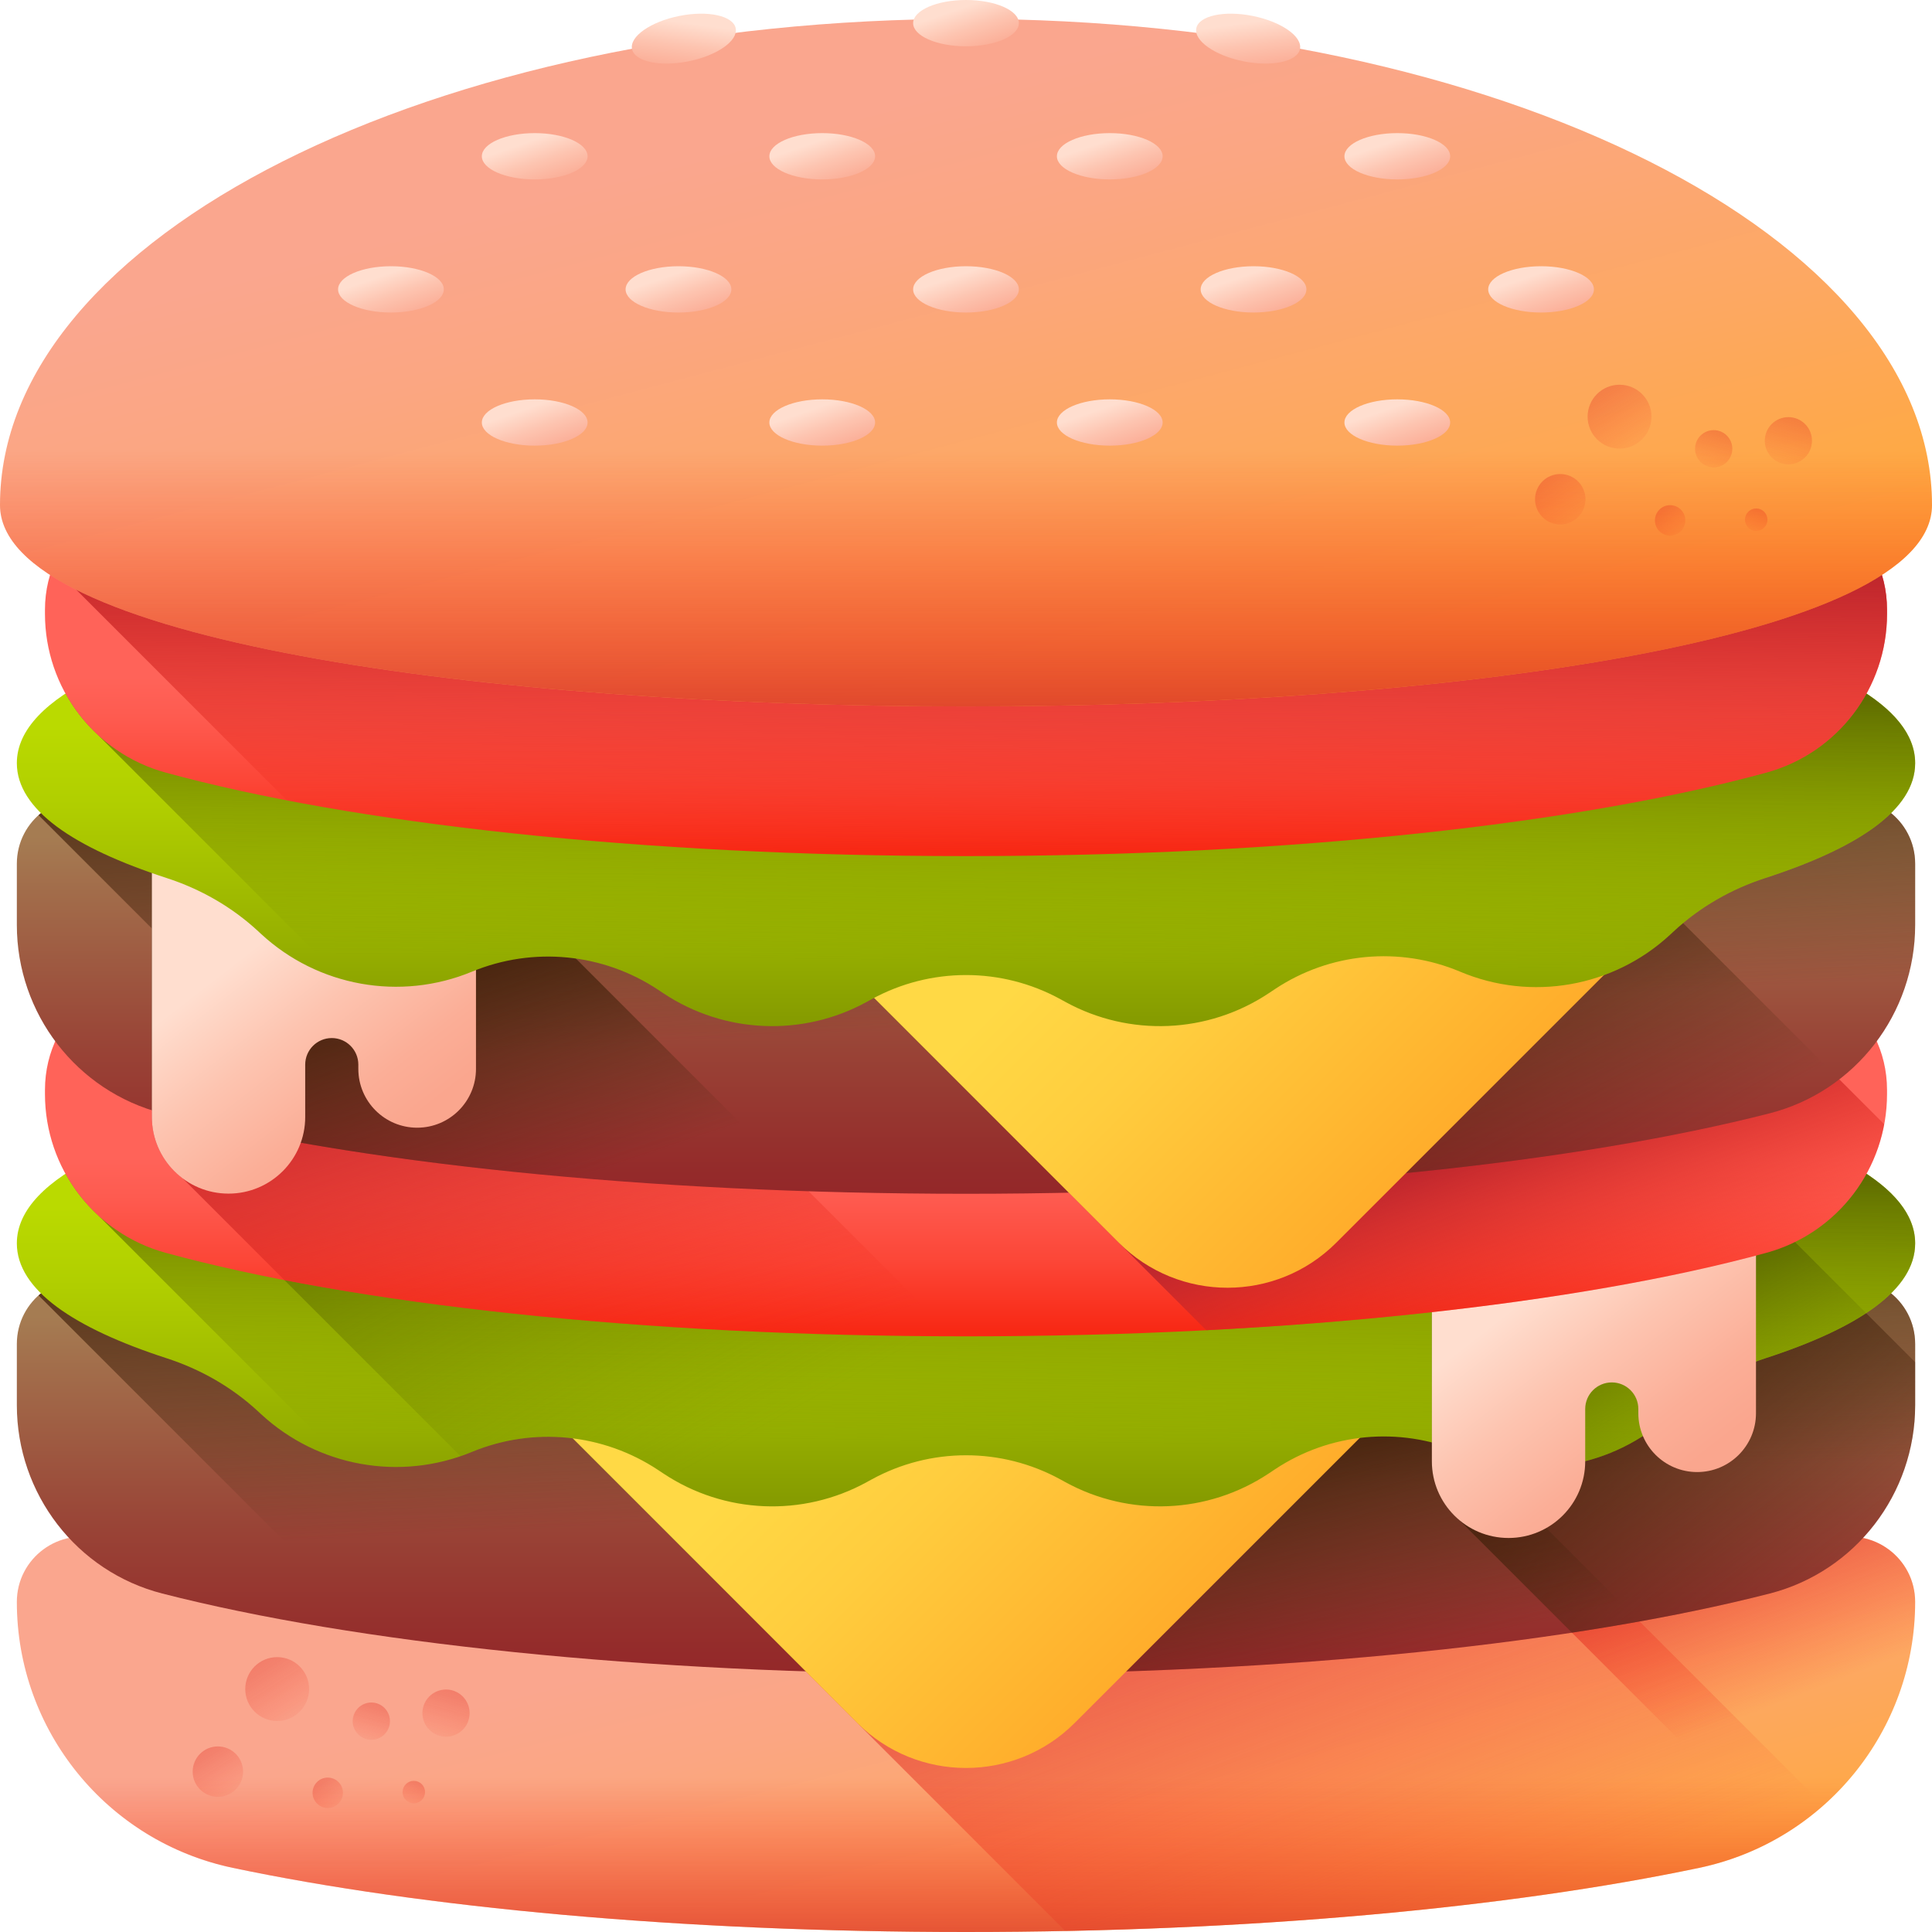
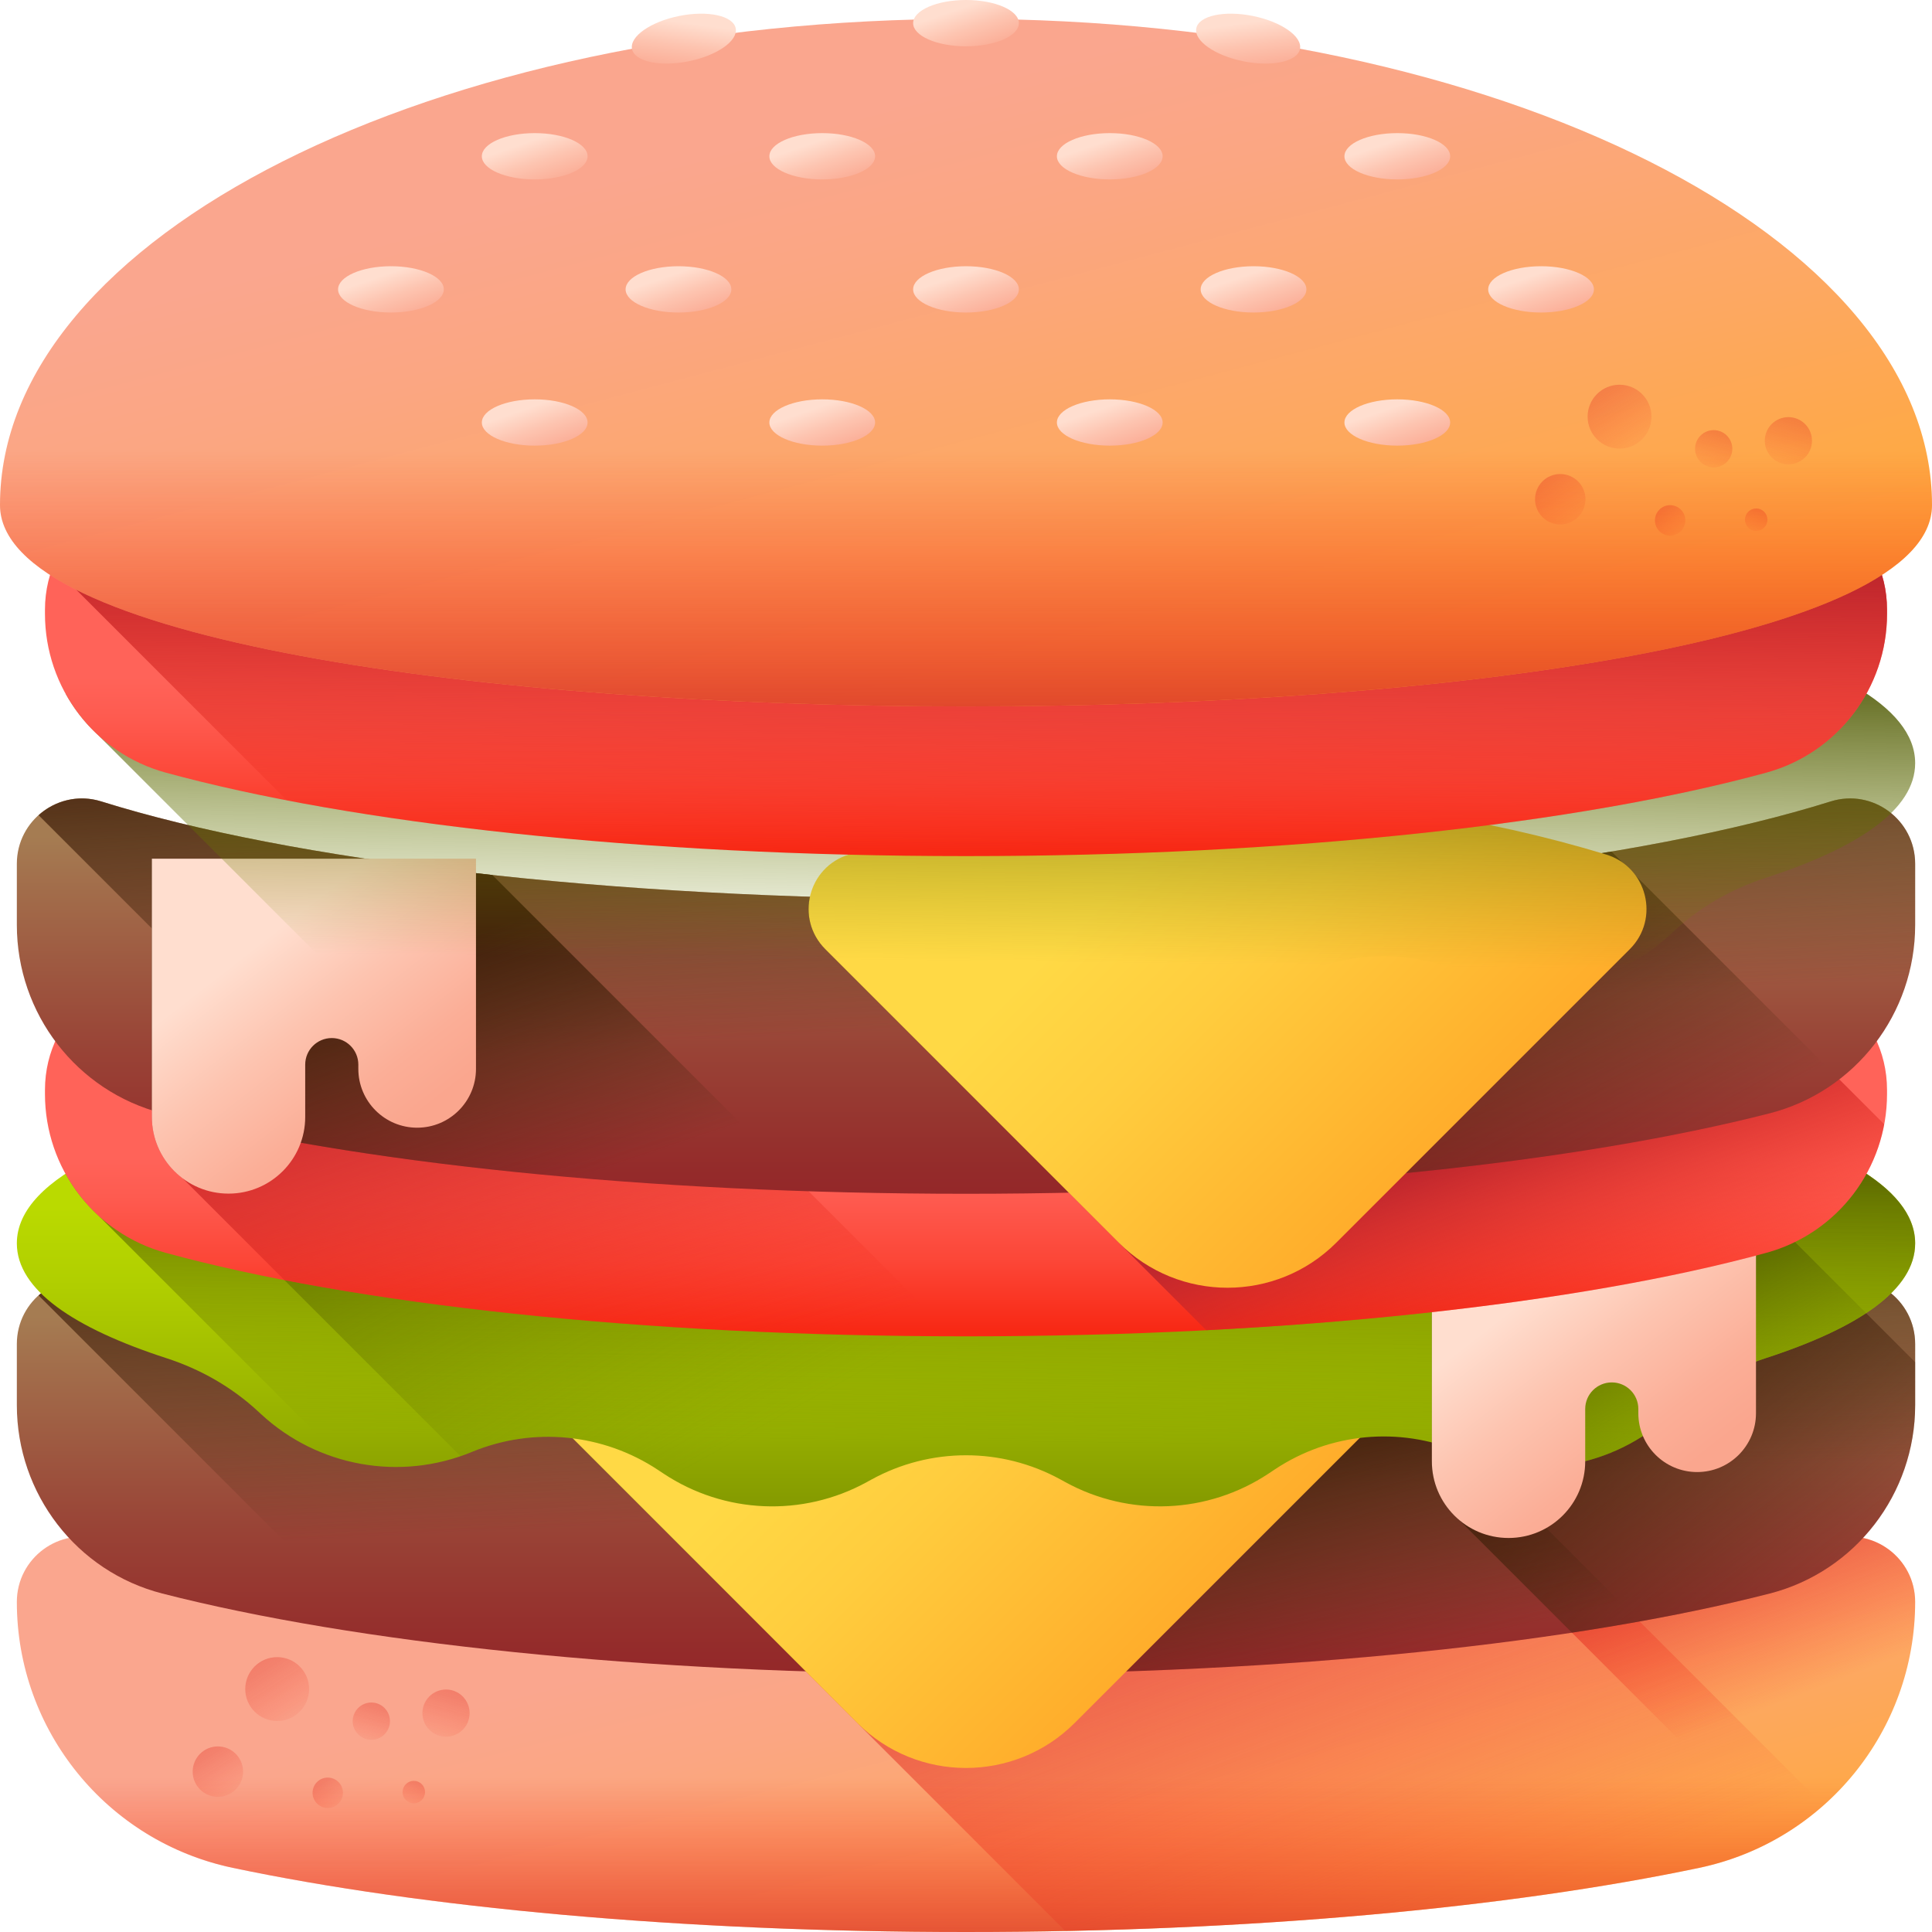
<svg xmlns="http://www.w3.org/2000/svg" xmlns:xlink="http://www.w3.org/1999/xlink" id="Capa_1" enable-background="new 0 0 510 510" height="512" viewBox="0 0 510 510" width="512">
  <linearGradient id="lg1">
    <stop offset="0" stop-color="#faa68e" />
    <stop offset=".206" stop-color="#fba682" />
    <stop offset=".581" stop-color="#fda861" />
    <stop offset="1" stop-color="#ffa936" />
  </linearGradient>
  <linearGradient id="SVGID_1_" gradientUnits="userSpaceOnUse" x1="252.839" x2="286.45" xlink:href="#lg1" y1="417.724" y2="550.639" />
  <linearGradient id="lg2">
    <stop offset="0" stop-color="#f82814" stop-opacity="0" />
    <stop offset=".245" stop-color="#f12817" stop-opacity=".245" />
    <stop offset=".605" stop-color="#dd2820" stop-opacity=".605" />
    <stop offset="1" stop-color="#c0272d" />
  </linearGradient>
  <linearGradient id="SVGID_2_" gradientUnits="userSpaceOnUse" x1="366.321" x2="298.081" xlink:href="#lg2" y1="517.72" y2="338.462" />
  <linearGradient id="SVGID_3_" gradientUnits="userSpaceOnUse" x1="467.39" x2="442.564" xlink:href="#lg2" y1="450.436" y2="386.27" />
  <linearGradient id="SVGID_4_" gradientTransform="matrix(-.999 -.055 .055 -.999 310.88 -132.595)" gradientUnits="userSpaceOnUse" x1="197.982" x2="221.323" xlink:href="#lg2" y1="-601.089" y2="-568.73" />
  <linearGradient id="SVGID_5_" gradientTransform="matrix(-.999 -.055 .055 -.999 310.88 -132.595)" gradientUnits="userSpaceOnUse" x1="213.989" x2="232.416" xlink:href="#lg2" y1="-621.524" y2="-595.978" />
  <linearGradient id="SVGID_6_" gradientTransform="matrix(-.999 -.055 .055 -.999 310.88 -132.595)" gradientUnits="userSpaceOnUse" x1="187.073" x2="198.182" xlink:href="#lg2" y1="-622.239" y2="-606.838" />
  <linearGradient id="SVGID_7_" gradientTransform="matrix(-.625 -.781 .781 -.625 312.485 -10.69)" gradientUnits="userSpaceOnUse" x1="-245.378" x2="-228.131" xlink:href="#lg2" y1="-448.934" y2="-425.023" />
  <linearGradient id="SVGID_8_" gradientTransform="matrix(-.625 -.781 .781 -.625 312.485 -10.69)" gradientUnits="userSpaceOnUse" x1="-233.55" x2="-219.934" xlink:href="#lg2" y1="-464.034" y2="-445.158" />
  <linearGradient id="SVGID_9_" gradientTransform="matrix(-.625 -.781 .781 -.625 312.485 -10.69)" gradientUnits="userSpaceOnUse" x1="-253.439" x2="-245.231" xlink:href="#lg2" y1="-464.563" y2="-453.182" />
  <linearGradient id="SVGID_10_" gradientUnits="userSpaceOnUse" x1="255" x2="255" xlink:href="#lg2" y1="469.279" y2="531.708" />
  <linearGradient id="lg3">
    <stop offset="0" stop-color="#a57c52" />
    <stop offset=".134" stop-color="#a26c4a" />
    <stop offset=".515" stop-color="#994336" />
    <stop offset=".817" stop-color="#942a2a" />
    <stop offset="1" stop-color="#922125" />
  </linearGradient>
  <linearGradient id="SVGID_11_" gradientUnits="userSpaceOnUse" x1="255" x2="255" xlink:href="#lg3" y1="347.567" y2="456.813" />
  <linearGradient id="lg4">
    <stop offset="0" stop-color="#42210b" stop-opacity="0" />
    <stop offset="1" stop-color="#42210b" />
  </linearGradient>
  <linearGradient id="SVGID_12_" gradientUnits="userSpaceOnUse" x1="260.396" x2="255.813" xlink:href="#lg4" y1="397.577" y2="307.948" />
  <linearGradient id="SVGID_13_" gradientUnits="userSpaceOnUse" x1="480.969" x2="419.477" xlink:href="#lg4" y1="425.161" y2="348.39" />
  <linearGradient id="SVGID_14_" gradientUnits="userSpaceOnUse" x1="301.813" x2="286.535" xlink:href="#lg4" y1="453.384" y2="389.6" />
  <linearGradient id="lg5">
    <stop offset="0" stop-color="#ffd945" />
    <stop offset=".304" stop-color="#ffcd3e" />
    <stop offset=".856" stop-color="#ffad2b" />
    <stop offset="1" stop-color="#ffa325" />
  </linearGradient>
  <linearGradient id="SVGID_15_" gradientUnits="userSpaceOnUse" x1="237.173" x2="326.779" xlink:href="#lg5" y1="348.867" y2="438.473" />
  <linearGradient id="lg6">
    <stop offset="0" stop-color="#bada00" />
    <stop offset=".227" stop-color="#b0ce00" />
    <stop offset=".638" stop-color="#95ae00" />
    <stop offset="1" stop-color="#798c00" />
  </linearGradient>
  <linearGradient id="SVGID_16_" gradientUnits="userSpaceOnUse" x1="255" x2="255" xlink:href="#lg6" y1="318.54" y2="411.314" />
  <linearGradient id="lg7">
    <stop offset="0" stop-color="#798c00" stop-opacity="0" />
    <stop offset=".654" stop-color="#556100" stop-opacity=".654" />
    <stop offset="1" stop-color="#464f00" />
  </linearGradient>
  <linearGradient id="SVGID_17_" gradientUnits="userSpaceOnUse" x1="260.708" x2="261.727" xlink:href="#lg7" y1="380.591" y2="294.018" />
  <linearGradient id="SVGID_18_" gradientUnits="userSpaceOnUse" x1="187.772" x2="100.689" xlink:href="#lg7" y1="384.375" y2="227.015" />
  <linearGradient id="SVGID_19_" gradientUnits="userSpaceOnUse" x1="450.741" x2="417.512" xlink:href="#lg7" y1="391.416" y2="331.833" />
  <linearGradient id="lg8">
    <stop offset="0" stop-color="#ffdecf" />
    <stop offset=".379" stop-color="#fdc4b0" />
    <stop offset=".765" stop-color="#fbae97" />
    <stop offset="1" stop-color="#faa68e" />
  </linearGradient>
  <linearGradient id="SVGID_20_" gradientUnits="userSpaceOnUse" x1="408.004" x2="445.675" xlink:href="#lg8" y1="338.712" y2="387.205" />
  <linearGradient id="lg9">
    <stop offset="0" stop-color="#ff6359" />
    <stop offset=".224" stop-color="#fe5b50" />
    <stop offset=".595" stop-color="#fc4637" />
    <stop offset="1" stop-color="#f82814" />
  </linearGradient>
  <linearGradient id="SVGID_21_" gradientUnits="userSpaceOnUse" x1="255" x2="255" xlink:href="#lg9" y1="305.554" y2="351.444" />
  <linearGradient id="lg10">
    <stop offset="0" stop-color="#f82814" stop-opacity="0" />
    <stop offset="1" stop-color="#c0272d" />
  </linearGradient>
  <linearGradient id="SVGID_22_" gradientUnits="userSpaceOnUse" x1="159.332" x2="127.758" xlink:href="#lg10" y1="370.095" y2="264.679" />
  <linearGradient id="SVGID_23_" gradientUnits="userSpaceOnUse" x1="398.032" x2="378.68" xlink:href="#lg10" y1="359.675" y2="307.731" />
  <linearGradient id="SVGID_24_" gradientUnits="userSpaceOnUse" x1="255" x2="255" xlink:href="#lg3" y1="220.799" y2="330.045" />
  <linearGradient id="SVGID_25_" gradientUnits="userSpaceOnUse" x1="260.396" x2="255.813" xlink:href="#lg4" y1="270.809" y2="181.18" />
  <linearGradient id="SVGID_26_" gradientUnits="userSpaceOnUse" x1="386.803" x2="336.387" xlink:href="#lg4" y1="332.953" y2="240.269" />
  <linearGradient id="SVGID_27_" gradientUnits="userSpaceOnUse" x1="306.212" x2="395.818" xlink:href="#lg5" y1="222.099" y2="311.705" />
  <linearGradient id="SVGID_28_" gradientUnits="userSpaceOnUse" x1="131.648" x2="109.241" xlink:href="#lg4" y1="318.309" y2="251.596" />
  <linearGradient id="SVGID_29_" gradientUnits="userSpaceOnUse" x1="70.115" x2="107.787" xlink:href="#lg8" y1="247.81" y2="296.302" />
  <linearGradient id="SVGID_30_" gradientUnits="userSpaceOnUse" x1="255" x2="255" xlink:href="#lg6" y1="191.771" y2="284.546" />
  <linearGradient id="SVGID_31_" gradientUnits="userSpaceOnUse" x1="260.708" x2="261.727" xlink:href="#lg7" y1="253.829" y2="167.256" />
  <linearGradient id="SVGID_32_" gradientUnits="userSpaceOnUse" x1="255" x2="255" xlink:href="#lg9" y1="178.785" y2="224.676" />
  <linearGradient id="SVGID_33_" gradientUnits="userSpaceOnUse" x1="255.343" x2="256.107" xlink:href="#lg10" y1="227.045" y2="150.657" />
  <linearGradient id="SVGID_34_" gradientUnits="userSpaceOnUse" x1="228.385" x2="276.049" xlink:href="#lg1" y1="29.509" y2="209.402" />
  <linearGradient id="SVGID_35_" gradientTransform="matrix(-.999 -.055 .055 -.999 310.88 -132.595)" gradientUnits="userSpaceOnUse" x1="-137.33" x2="-113.989" xlink:href="#lg2" y1="-246.2" y2="-213.841" />
  <linearGradient id="SVGID_36_" gradientTransform="matrix(-.999 -.055 .055 -.999 310.88 -132.595)" gradientUnits="userSpaceOnUse" x1="-121.323" x2="-102.896" xlink:href="#lg2" y1="-266.636" y2="-241.09" />
  <linearGradient id="SVGID_37_" gradientTransform="matrix(-.999 -.055 .055 -.999 310.88 -132.595)" gradientUnits="userSpaceOnUse" x1="-148.239" x2="-137.13" xlink:href="#lg2" y1="-267.351" y2="-251.949" />
  <linearGradient id="SVGID_38_" gradientTransform="matrix(-.625 -.781 .781 -.625 312.485 -10.69)" gradientUnits="userSpaceOnUse" x1="-204.445" x2="-187.198" xlink:href="#lg2" y1="37.589" y2="61.5" />
  <linearGradient id="SVGID_39_" gradientTransform="matrix(-.625 -.781 .781 -.625 312.485 -10.69)" gradientUnits="userSpaceOnUse" x1="-192.617" x2="-179.001" xlink:href="#lg2" y1="22.488" y2="41.365" />
  <linearGradient id="SVGID_40_" gradientTransform="matrix(-.625 -.781 .781 -.625 312.485 -10.69)" gradientUnits="userSpaceOnUse" x1="-212.506" x2="-204.298" xlink:href="#lg2" y1="21.96" y2="33.34" />
  <linearGradient id="SVGID_41_" gradientUnits="userSpaceOnUse" x1="255" x2="255" y1="119.19" y2="209.935">
    <stop offset="0" stop-color="#f82814" stop-opacity="0" />
    <stop offset=".25" stop-color="#f32816" stop-opacity=".25" />
    <stop offset=".542" stop-color="#e5281d" stop-opacity=".542" />
    <stop offset=".855" stop-color="#ce2727" stop-opacity=".855" />
    <stop offset="1" stop-color="#c0272d" />
  </linearGradient>
  <linearGradient id="SVGID_42_" gradientUnits="userSpaceOnUse" x1="139.799" x2="144.892" xlink:href="#lg8" y1="107.612" y2="122.38" />
  <linearGradient id="SVGID_43_" gradientUnits="userSpaceOnUse" x1="215.7" x2="220.792" xlink:href="#lg8" y1="107.612" y2="122.38" />
  <linearGradient id="SVGID_44_" gradientUnits="userSpaceOnUse" x1="291.6" x2="296.693" xlink:href="#lg8" y1="107.612" y2="122.38" />
  <linearGradient id="SVGID_45_" gradientUnits="userSpaceOnUse" x1="367.501" x2="372.593" xlink:href="#lg8" y1="107.612" y2="122.38" />
  <linearGradient id="SVGID_46_" gradientUnits="userSpaceOnUse" x1="101.849" x2="106.942" xlink:href="#lg8" y1="72.473" y2="87.242" />
  <linearGradient id="SVGID_47_" gradientUnits="userSpaceOnUse" x1="177.75" x2="182.842" xlink:href="#lg8" y1="72.473" y2="87.242" />
  <linearGradient id="SVGID_48_" gradientUnits="userSpaceOnUse" x1="253.65" x2="258.743" xlink:href="#lg8" y1="72.473" y2="87.242" />
  <linearGradient id="SVGID_49_" gradientUnits="userSpaceOnUse" x1="329.55" x2="334.643" xlink:href="#lg8" y1="72.473" y2="87.242" />
  <linearGradient id="SVGID_50_" gradientUnits="userSpaceOnUse" x1="405.451" x2="410.543" xlink:href="#lg8" y1="72.473" y2="87.242" />
  <linearGradient id="SVGID_51_" gradientUnits="userSpaceOnUse" x1="139.799" x2="144.892" xlink:href="#lg8" y1="37.335" y2="52.103" />
  <linearGradient id="SVGID_52_" gradientUnits="userSpaceOnUse" x1="215.7" x2="220.792" xlink:href="#lg8" y1="37.335" y2="52.103" />
  <linearGradient id="SVGID_53_" gradientUnits="userSpaceOnUse" x1="291.6" x2="296.693" xlink:href="#lg8" y1="37.335" y2="52.103" />
  <linearGradient id="SVGID_54_" gradientUnits="userSpaceOnUse" x1="367.501" x2="372.593" xlink:href="#lg8" y1="37.335" y2="52.103" />
  <linearGradient id="SVGID_55_" gradientUnits="userSpaceOnUse" x1="253.65" x2="258.743" xlink:href="#lg8" y1="2.196" y2="16.964" />
  <linearGradient id="SVGID_56_" gradientTransform="matrix(.981 .196 -.196 .981 -112.422 139.145)" gradientUnits="userSpaceOnUse" x1="406.71" x2="411.803" xlink:href="#lg8" y1="-216.964" y2="-202.196" />
  <linearGradient id="SVGID_57_" gradientTransform="matrix(-.981 .196 .196 .981 -1406.217 139.145)" gradientUnits="userSpaceOnUse" x1="-1582.589" x2="-1577.496" xlink:href="#lg8" y1="180.611" y2="195.38" />
  <g>
    <g>
      <path d="m4.446 422.882c0 33.949 23.803 63.214 57.027 70.192 49.846 10.469 118.159 16.926 193.527 16.926s143.681-6.457 193.527-16.926c33.224-6.978 57.027-36.242 57.027-70.191 0-11.591-11.23-19.921-22.29-16.456-49.747 15.583-133.404 25.815-228.264 25.815s-178.517-10.232-228.264-25.816c-11.06-3.465-22.29 4.866-22.29 16.456z" fill="url(#SVGID_1_)" />
      <path d="m202.666 431.181 78.552 78.552c64.924-1.308 123.312-7.42 167.308-16.66 12.551-2.636 23.753-8.456 32.84-16.504l-56.786-56.786c-46.807 7.804-105.639 12.458-169.581 12.458-17.894.001-35.388-.364-52.333-1.06z" fill="url(#SVGID_2_)" />
      <path d="m483.264 406.426c-20.399 6.39-46.507 11.878-76.743 16.132l62.694 62.694c21.978-12.469 36.34-36.004 36.34-62.37-.001-11.59-11.231-19.921-22.291-16.456z" fill="url(#SVGID_3_)" />
      <g opacity=".6">
        <g>
          <circle cx="73.167" cy="445.87" fill="url(#SVGID_4_)" r="8.429" />
          <circle cx="57.516" cy="467.668" fill="url(#SVGID_5_)" r="6.655" />
          <circle cx="86.522" cy="473.252" fill="url(#SVGID_6_)" r="4.012" />
        </g>
        <g>
          <circle cx="117.737" cy="452.223" fill="url(#SVGID_7_)" r="6.229" />
          <circle cx="98.022" cy="454.342" fill="url(#SVGID_8_)" r="4.917" />
          <circle cx="109.237" cy="473.068" fill="url(#SVGID_9_)" r="2.965" />
        </g>
      </g>
      <path d="m10.175 450.946c8.968 21.052 27.763 37.185 51.298 42.128 49.846 10.469 118.159 16.926 193.527 16.926s143.681-6.457 193.527-16.926c23.535-4.943 42.33-21.075 51.298-42.128z" fill="url(#SVGID_10_)" />
    </g>
    <path d="m4.446 354.78v16.157c0 23.379 15.755 43.915 38.403 49.717 50.683 12.983 126.904 21.244 212.151 21.244s161.468-8.261 212.151-21.244c22.648-5.802 38.403-26.337 38.403-49.717v-16.157c0-11.591-11.23-19.921-22.29-16.456-49.747 15.584-133.404 25.816-228.264 25.816s-178.517-10.232-228.264-25.816c-11.06-3.465-22.29 4.866-22.29 16.456z" fill="url(#SVGID_11_)" />
    <path d="m483.264 338.324c-49.747 15.584-133.403 25.816-228.264 25.816-94.86 0-178.517-10.232-228.264-25.816-6.111-1.914-12.263-.217-16.555 3.63l89.756 89.756c44.212 6.428 97.578 10.188 155.062 10.188 85.247 0 161.468-8.261 212.151-21.244 22.648-5.802 38.403-26.337 38.403-49.717v-16.157c.001-11.59-11.229-19.921-22.289-16.456z" fill="url(#SVGID_12_)" />
    <path d="m505.554 370.937v-11.354l-21.464-21.463c-.276.072-.551.118-.826.205-26.573 8.324-62.826 15.119-105.289 19.646v27.778c0 6.228 2.818 11.794 7.243 15.507l29.728 29.728c19.406-2.954 36.967-6.426 52.205-10.33 22.648-5.802 38.403-26.337 38.403-49.717z" fill="url(#SVGID_13_)" />
    <path d="m364.141 359.344c-33.477 3.085-70.371 4.796-109.141 4.796-38.59 0-75.324-1.694-108.677-4.752-3.067 5.539-2.583 12.867 2.489 17.939l63.876 63.876c13.797.454 27.921.695 42.312.695 67.739 0 129.762-5.22 177.818-13.877z" fill="url(#SVGID_14_)" />
    <path d="m354.924 352.337c-65.154-19.741-134.694-19.741-199.848 0-10.857 3.29-14.286 16.968-6.264 24.99l77.485 77.485c15.852 15.852 41.554 15.852 57.406 0l77.485-77.485c8.022-8.022 4.593-21.7-6.264-24.99z" fill="url(#SVGID_15_)" />
    <path d="m505.554 328.215c0-70.876-501.108-70.876-501.108 0 0 12.22 14.905 22.332 39.564 30.338 8.958 2.908 17.22 7.629 24.128 14.03l.741.686c15.02 13.919 36.766 17.825 55.69 10.003l.014-.006c16.166-6.682 34.598-4.885 49.169 4.794l1.386.921c16.067 10.672 36.729 11.548 53.641 2.274l1.292-.709c15.533-8.518 34.339-8.52 49.873-.004l1.302.713c16.914 9.272 37.577 8.393 53.643-2.281l1.681-1.117c14.489-9.626 32.838-11.349 48.866-4.59 18.786 7.922 40.47 4.107 55.423-9.753l1.006-.932c6.907-6.402 15.169-11.122 24.126-14.03 24.659-8.005 39.563-18.117 39.563-30.337z" fill="url(#SVGID_16_)" />
    <path d="m505.554 328.213c0 12.222-14.911 22.321-39.569 30.326-8.953 2.918-17.218 7.639-24.123 14.04l-1.008.932c-9.762 9.06-22.428 13.826-35.261 13.826-6.799 0-13.658-1.329-20.151-4.079-16.026-6.753-34.375-5.026-48.873 4.599l-1.681 1.115c-16.057 10.664-36.728 11.55-53.64 2.276l-1.299-.718c-15.537-8.51-34.344-8.51-49.882.015l-1.283.703c-16.912 9.273-37.583 8.403-53.64-2.276l-1.39-.917c-14.575-9.686-33-11.474-49.164-4.797h-.015c-11.076 4.568-23.1 5.149-34.191 2.032l-64.487-64.487c-3.437-3.163-6.34-6.875-8.586-10.969 28.844-19.082 102.605-30.311 184.31-33.687 35.093-1.451 71.668-1.451 106.76 0 105.171 4.339 197.173 21.694 197.173 52.066z" fill="url(#SVGID_17_)" />
    <path d="m176.44 277.456c-54.952 3.455-104.298 10.645-135.89 21.576 1.03 4.863 3.789 9.085 7.627 11.975l73.383 73.383c1.009-.346 2.015-.707 3.009-1.118l.014-.006c16.166-6.682 34.598-4.885 49.169 4.794l1.386.921c16.067 10.672 36.729 11.548 53.641 2.274l1.292-.709c15.533-8.518 34.339-8.519 49.873-.004l1.302.714c4.531 2.483 9.333 4.215 14.241 5.248z" fill="url(#SVGID_18_)" />
    <path d="m463.537 317.567h-85.562v63.226c2.525.638 5.022 1.446 7.461 2.474 18.786 7.922 40.47 4.107 55.423-9.753l1.006-.932c6.907-6.402 15.169-11.122 24.126-14.03 10.949-3.555 19.968-7.525 26.62-11.911z" fill="url(#SVGID_19_)" />
    <path d="m377.975 317.567v68.181c0 11.179 9.062 20.241 20.241 20.241 11.179 0 20.241-9.062 20.241-20.241v-13.813c0-3.873 3.139-7.012 7.012-7.012 3.873 0 7.012 3.139 7.012 7.012v1.124c0 8.576 6.952 15.528 15.528 15.528 8.576 0 15.528-6.952 15.528-15.528v-55.492z" fill="url(#SVGID_20_)" />
    <path d="m11.871 287.694v1.122c0 19.547 13.02 36.748 31.875 41.903 49.075 13.417 125.453 22.041 211.254 22.041s162.179-8.624 211.254-22.041c18.855-5.155 31.875-22.355 31.875-41.903 0-.372 0-.744 0-1.118 0-20.507-19.272-35.526-39.163-30.538-49.165 12.328-122.285 20.146-203.966 20.146s-154.801-7.818-203.966-20.145c-19.892-4.988-39.163 10.026-39.163 30.533z" fill="url(#SVGID_21_)" />
    <path d="m173.594 274.61c-48.2-3.285-90.481-9.406-122.561-17.45-3.711-.931-7.4-1.163-10.947-.796v38.481c0 6.613 3.185 12.467 8.09 16.161l26.914 26.914c46.821 9.074 108.686 14.654 176.643 14.828z" fill="url(#SVGID_22_)" />
    <path d="m458 257.396c-49.154 12.19-121.846 19.91-203 19.91-3.502 0-6.981-.02-10.45-.048l73.884 73.884c59.502-3.089 111.246-10.423 147.82-20.422 16.243-4.441 28.133-17.829 31.121-33.948z" fill="url(#SVGID_23_)" />
    <path d="m4.446 228.012v16.157c0 23.379 15.755 43.915 38.403 49.717 50.683 12.983 126.904 21.244 212.151 21.244s161.468-8.261 212.151-21.244c22.648-5.802 38.403-26.337 38.403-49.717v-16.157c0-11.591-11.23-19.921-22.29-16.456-49.747 15.584-133.404 25.816-228.264 25.816s-178.517-10.232-228.264-25.816c-11.06-3.465-22.29 4.866-22.29 16.456z" fill="url(#SVGID_24_)" />
    <path d="m483.264 211.556c-49.747 15.584-133.403 25.816-228.264 25.816-94.86 0-178.517-10.232-228.264-25.816-6.111-1.914-12.263-.217-16.555 3.63l89.756 89.756c44.213 6.428 97.579 10.188 155.063 10.188 85.247 0 161.468-8.261 212.151-21.244 22.648-5.802 38.403-26.337 38.403-49.717v-16.157c0-11.59-11.23-19.921-22.29-16.456z" fill="url(#SVGID_25_)" />
    <path d="m485.527 284.923-60.142-60.142c-46.935 7.884-106.077 12.591-170.385 12.591-13.997 0-27.741-.228-41.177-.658-1.048 4.725.132 9.949 4.028 13.845l63.876 63.876c2.626.087 5.275.158 7.925.228 71.095-1.904 133.795-9.582 177.498-20.778 6.838-1.751 13.04-4.852 18.377-8.962z" fill="url(#SVGID_26_)" />
    <path d="m423.963 225.569c-65.153-19.741-134.694-19.741-199.848 0-10.857 3.29-14.286 16.968-6.264 24.99l77.485 77.485c15.852 15.852 41.554 15.852 57.406 0l77.485-77.485c8.022-8.022 4.593-21.7-6.264-24.99z" fill="url(#SVGID_27_)" />
    <path d="m42.849 293.886c42.284 10.832 102.35 18.372 170.596 20.575l-83.483-83.483c-11.676-1.271-22.877-2.713-33.522-4.313h-56.353v66.419c.91.289 1.828.563 2.762.802z" fill="url(#SVGID_28_)" />
    <path d="m40.087 226.665v68.181c0 11.179 9.062 20.241 20.241 20.241 11.179 0 20.241-9.062 20.241-20.241v-13.813c0-3.873 3.139-7.012 7.012-7.012 3.873 0 7.012 3.139 7.012 7.012v1.124c0 8.576 6.952 15.528 15.528 15.528 8.576 0 15.528-6.952 15.528-15.528v-55.492z" fill="url(#SVGID_29_)" />
-     <path d="m505.554 201.447c0-70.876-501.108-70.876-501.108 0 0 12.22 14.905 22.332 39.564 30.338 8.958 2.908 17.22 7.629 24.128 14.03l.741.686c15.02 13.919 36.766 17.825 55.69 10.003l.014-.006c16.166-6.682 34.598-4.885 49.169 4.794l1.386.921c16.067 10.672 36.729 11.548 53.641 2.274l1.292-.709c15.533-8.518 34.339-8.52 49.873-.004l1.302.713c16.914 9.272 37.577 8.393 53.643-2.281l1.681-1.117c14.489-9.626 32.838-11.349 48.866-4.59 18.786 7.923 40.47 4.107 55.423-9.753l1.006-.932c6.907-6.402 15.169-11.122 24.126-14.03 24.659-8.005 39.563-18.117 39.563-30.337z" fill="url(#SVGID_30_)" />
    <path d="m505.554 201.451c0 12.222-14.911 22.321-39.569 30.326-8.953 2.918-17.218 7.639-24.123 14.04l-1.008.932c-9.762 9.06-22.428 13.826-35.261 13.826-6.799 0-13.658-1.329-20.151-4.079-16.026-6.753-34.375-5.026-48.873 4.599l-1.681 1.115c-16.057 10.664-36.728 11.55-53.64 2.276l-1.299-.718c-15.537-8.51-34.344-8.51-49.882.015l-1.283.703c-16.912 9.273-37.583 8.403-53.64-2.276l-1.39-.917c-14.575-9.686-33-11.474-49.164-4.797h-.015c-11.076 4.568-23.1 5.149-34.191 2.032l-64.487-64.487c-3.437-3.163-6.34-6.875-8.586-10.969 28.844-19.082 102.605-30.311 184.31-33.687 35.093-1.451 71.668-1.451 106.76 0 105.171 4.339 197.173 21.694 197.173 52.066z" fill="url(#SVGID_31_)" />
    <path d="m11.871 160.926v1.122c0 19.547 13.02 36.748 31.875 41.903 49.075 13.417 125.453 22.041 211.254 22.041s162.179-8.624 211.254-22.041c18.855-5.155 31.875-22.355 31.875-41.903 0-.372 0-.744 0-1.118 0-20.507-19.272-35.525-39.163-30.538-49.165 12.328-122.285 20.146-203.966 20.146s-154.801-7.818-203.966-20.145c-19.892-4.988-39.163 10.026-39.163 30.533z" fill="url(#SVGID_32_)" />
    <path d="m498.129 160.935v1.115c0 19.54-13.017 36.743-31.869 41.907-49.087 13.414-125.46 22.03-211.26 22.03-68.918 0-131.755-5.561-179.253-14.697l-61.768-61.768c5.531-14.254 21.083-23.13 37.048-19.128 49.164 12.329 122.298 20.136 203.972 20.136s154.809-7.807 203.972-20.136c19.893-4.995 39.158 10.023 39.158 30.541z" fill="url(#SVGID_33_)" />
    <g>
      <path d="m510 133.318c0 70.876-510 70.876-510 0s114.167-128.332 255-128.332 255 57.456 255 128.332z" fill="url(#SVGID_34_)" />
      <g opacity=".6">
        <g>
          <circle cx="427.518" cy="109.99" fill="url(#SVGID_35_)" r="8.429" />
          <circle cx="411.867" cy="131.788" fill="url(#SVGID_36_)" r="6.655" />
          <circle cx="440.873" cy="137.372" fill="url(#SVGID_37_)" r="4.012" />
        </g>
        <g>
          <circle cx="472.088" cy="116.343" fill="url(#SVGID_38_)" r="6.229" />
          <circle cx="452.373" cy="118.463" fill="url(#SVGID_39_)" r="4.917" />
          <circle cx="463.588" cy="137.188" fill="url(#SVGID_40_)" r="2.965" />
        </g>
      </g>
      <path d="m0 133.319c0 70.876 510 70.876 510 0 0-13.079-3.899-25.699-11.125-37.588h-487.75c-7.226 11.888-11.125 24.508-11.125 37.588z" fill="url(#SVGID_41_)" />
    </g>
    <g>
      <g>
        <ellipse cx="141.149" cy="111.527" fill="url(#SVGID_42_)" rx="13.955" ry="6.111" />
        <ellipse cx="217.05" cy="111.527" fill="url(#SVGID_43_)" rx="13.955" ry="6.111" />
        <ellipse cx="292.95" cy="111.527" fill="url(#SVGID_44_)" rx="13.955" ry="6.111" />
        <ellipse cx="368.851" cy="111.527" fill="url(#SVGID_45_)" rx="13.955" ry="6.111" />
      </g>
      <g>
        <ellipse cx="103.199" cy="76.388" fill="url(#SVGID_46_)" rx="13.955" ry="6.111" />
        <ellipse cx="179.1" cy="76.388" fill="url(#SVGID_47_)" rx="13.955" ry="6.111" />
        <ellipse cx="255" cy="76.388" fill="url(#SVGID_48_)" rx="13.955" ry="6.111" />
        <ellipse cx="330.9" cy="76.388" fill="url(#SVGID_49_)" rx="13.955" ry="6.111" />
        <ellipse cx="406.801" cy="76.388" fill="url(#SVGID_50_)" rx="13.955" ry="6.111" />
      </g>
      <g>
        <ellipse cx="141.149" cy="41.25" fill="url(#SVGID_51_)" rx="13.955" ry="6.111" />
        <ellipse cx="217.05" cy="41.25" fill="url(#SVGID_52_)" rx="13.955" ry="6.111" />
        <ellipse cx="292.95" cy="41.25" fill="url(#SVGID_53_)" rx="13.955" ry="6.111" />
        <ellipse cx="368.851" cy="41.25" fill="url(#SVGID_54_)" rx="13.955" ry="6.111" />
      </g>
      <ellipse cx="255" cy="6.111" fill="url(#SVGID_55_)" rx="13.955" ry="6.111" />
      <g>
        <path d="m343.163 12.935c-.661 3.31-7.325 4.768-14.882 3.258-7.558-1.51-13.149-5.418-12.487-8.728.661-3.31 7.325-4.768 14.882-3.258s13.149 5.418 12.487 8.728z" fill="url(#SVGID_56_)" />
        <path d="m166.837 12.935c.661 3.31 7.325 4.768 14.882 3.258 7.558-1.51 13.149-5.418 12.487-8.728s-7.325-4.768-14.882-3.258c-7.558 1.511-13.149 5.418-12.487 8.728z" fill="url(#SVGID_57_)" />
      </g>
    </g>
  </g>
</svg>